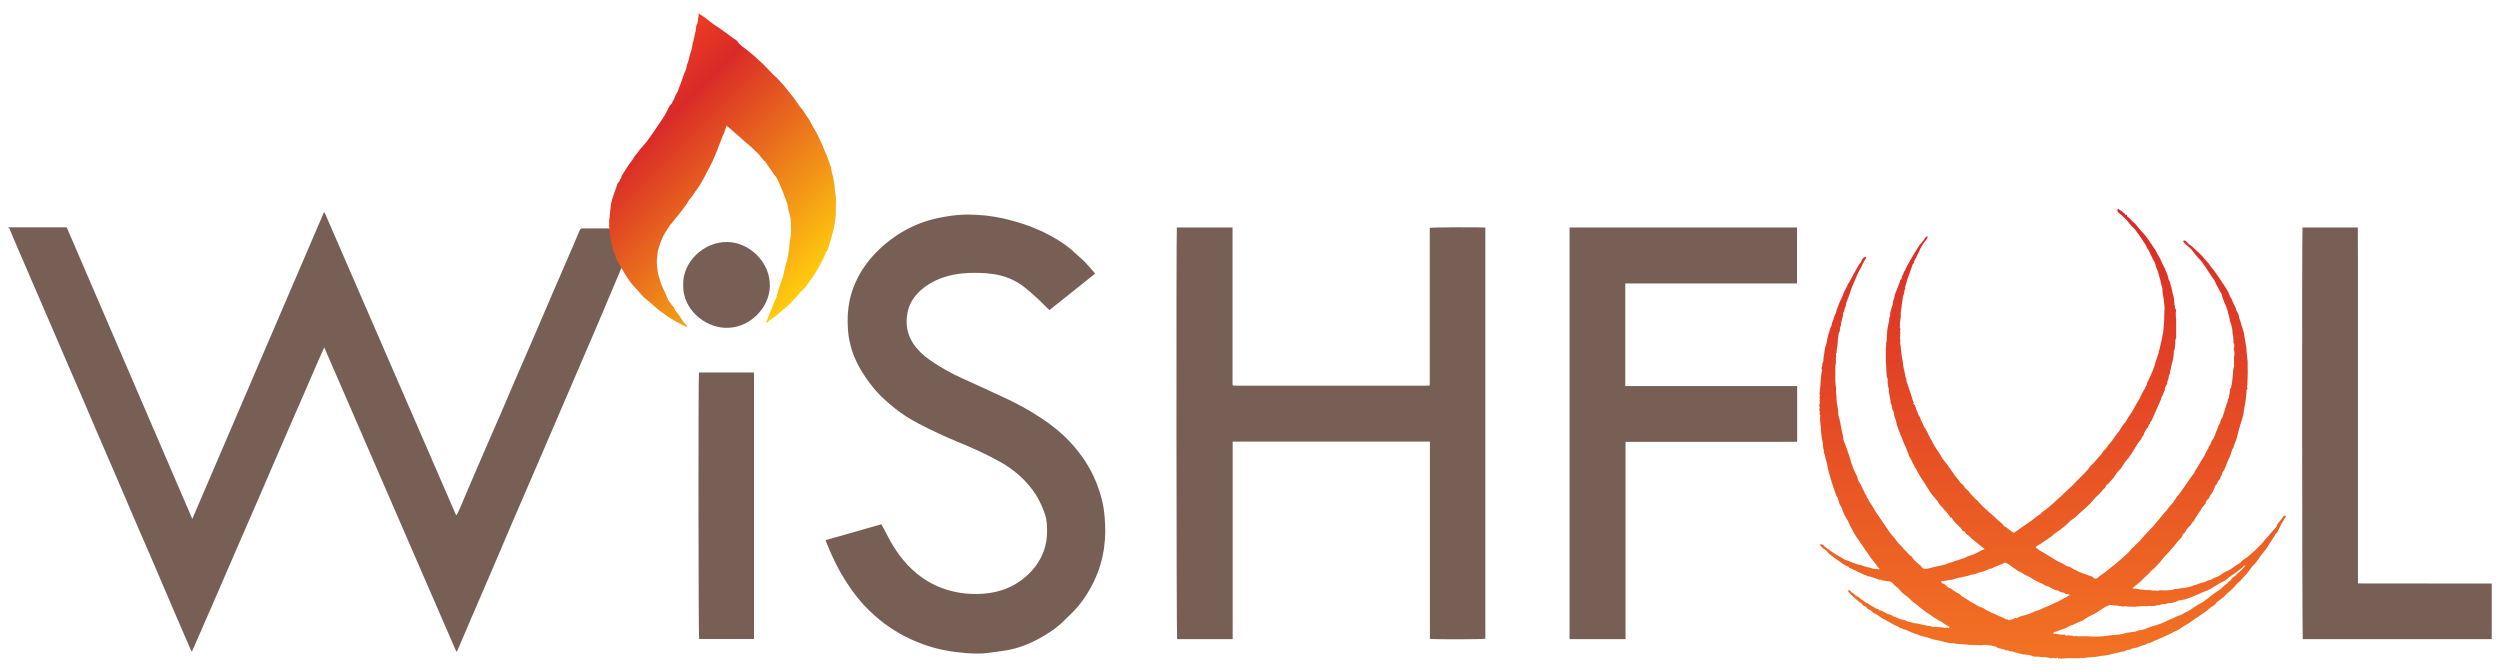
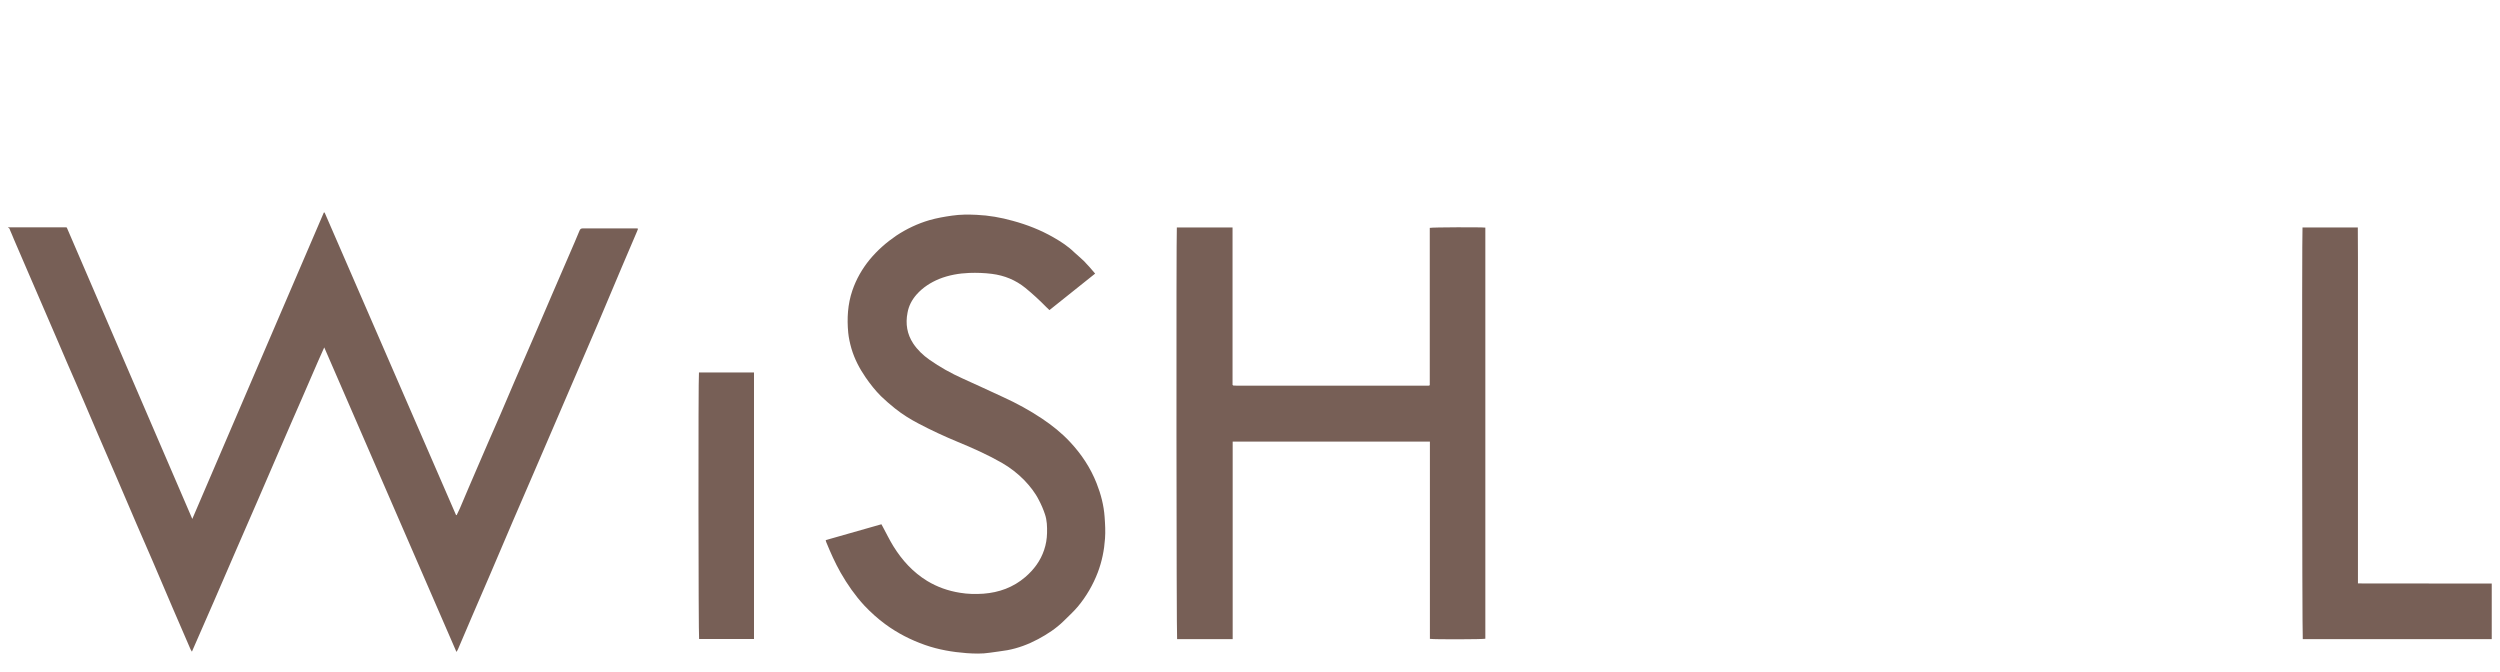
<svg xmlns="http://www.w3.org/2000/svg" xmlns:ns1="http://sodipodi.sourceforge.net/DTD/sodipodi-0.dtd" xmlns:ns2="http://www.inkscape.org/namespaces/inkscape" version="1.1" id="Wishful_Logo" x="0px" y="0px" viewBox="0 0 1876 504" xml:space="preserve" ns1:docname="wishfull-logo2.svg" width="1876" height="504" ns2:version="0.92.1 r15371">
  <defs id="defs82" />
  <ns1:namedview pagecolor="#ffffff" bordercolor="#666666" borderopacity="1" objecttolerance="10" gridtolerance="10" guidetolerance="10" ns2:pageopacity="0" ns2:pageshadow="2" ns2:window-width="1920" ns2:window-height="1017" id="namedview80" showgrid="false" ns2:zoom="0.52347978" ns2:cx="994.28133" ns2:cy="228.68749" ns2:window-x="-8" ns2:window-y="-8" ns2:window-maximized="1" ns2:current-layer="Wishful_Logo" />
  <style type="text/css" id="style48">
	.st0{fill:#775F56;}
	.st1{fill:url(#Fire_Shape_1_);}
	.st2{fill:url(#Fire_1_);}
</style>
  <g id="Wishful" transform="translate(0,-1.3)">
    <path class="st0" d="m 1869.8,439.2 c 0,14.1 0,27.8 0,41.7 -47.3,0 -94.6,0 -141.8,0 -0.5,-1.7 -0.7,-305 -0.2,-308.9 13.7,0 27.4,0 41.5,0 0.1,7.4 0,14.8 0.1,22.2 0,7.4 0,14.9 0,22.3 0,7.4 0,14.7 0,22.1 0,7.4 0,14.9 0,22.3 0,7.4 0,14.9 0,22.3 0,7.4 0,14.9 0,22.3 0,7.4 0,14.7 0,22.1 0,7.4 0,14.9 0,22.3 0,7.4 0,14.9 0,22.3 0,7.4 0,14.9 0,22.3 0,7.4 0,14.7 0,22.1 0,7.4 0,14.9 0,22.5 33.5,0.1 66.8,0.1 100.4,0.1 z" id="path50" ns2:connector-curvature="0" style="fill:#775f56" />
-     <path class="st0" d="m 1219.6,214 c 0,25.8 0,51.3 0,77 43,0 85.9,0 129,0 0,14 0,27.7 0,41.8 -7.1,0.1 -14.2,0 -21.3,0.1 -7.2,0 -14.4,0 -21.6,0 -7.1,0 -14.2,0 -21.4,0 -7.2,0 -14.2,0 -21.4,0 -7.2,0 -14.4,0 -21.6,0 -7.1,0 -14.2,0 -21.5,0 0,49.5 0,98.6 0,148 -14.1,0 -28,0 -42,0 0,-102.9 0,-205.8 0,-308.9 56.9,0 113.7,0 170.7,0 0,14 0,27.8 0,42 -42.9,0 -85.8,0 -128.9,0 z" id="path52" ns2:connector-curvature="0" style="fill:#775f56" />
    <path class="st0" d="m 1072.9,290.4 c 0,-39.4 0,-78.8 0,-118.1 1.9,-0.5 38.9,-0.6 41.7,-0.2 0,102.8 0,205.7 0,308.5 -1.7,0.5 -38.1,0.6 -41.6,0.1 0,-49.3 0,-98.6 0,-148 -49.4,0 -98.6,0 -148,0 0,49.4 0,98.7 0,148.2 -14.1,0 -27.9,0 -41.7,0 -0.5,-1.7 -0.7,-304.8 -0.2,-308.9 13.8,0 27.7,0 41.8,0 0,39.5 0,78.9 0,118.1 0.3,0.3 0.3,0.4 0.4,0.4 0.1,0.1 0.1,0.1 0.2,0.1 0.9,0.1 1.8,0.1 2.6,0.1 48,0 96,0 144,0 0.2,0 0.4,-0.1 0.8,-0.3 z" id="path54" ns2:connector-curvature="0" style="fill:#775f56" />
    <path class="st0" d="m 821.8,206.6 c -11.5,9.2 -22.8,18.3 -34.3,27.4 -0.8,-0.8 -1.6,-1.5 -2.3,-2.2 -5,-5.1 -10.2,-9.9 -15.7,-14.4 -7.4,-6 -15.8,-9.4 -25.2,-10.6 -5.6,-0.7 -11.3,-0.9 -16.9,-0.7 -7.7,0.3 -15.3,1.6 -22.6,4.5 -6.5,2.7 -12.3,6.4 -17,11.7 -3.5,4 -5.9,8.5 -6.8,13.7 -1.6,8.2 -0.4,16 4.3,23.1 3.2,4.8 7.4,8.8 12.1,12.1 7.8,5.5 16.2,10.2 24.9,14.1 10.2,4.6 20.3,9.3 30.5,14 10.1,4.6 19.8,9.9 29.1,16.1 7.6,5.1 14.8,10.8 21.1,17.6 8.5,9.1 15.3,19.3 19.9,31 3.2,8.1 5.4,16.5 6,25.2 0.4,5.4 0.7,10.9 0.3,16.3 -0.6,8.7 -2.3,17.1 -5.4,25.3 -3.6,9.4 -8.6,18 -15,25.7 -3.3,3.9 -7.1,7.3 -10.7,10.9 -5.6,5.5 -12.2,9.8 -19.1,13.5 -7.3,3.9 -15,6.8 -23.1,8.3 -4.4,0.8 -8.8,1.2 -13.2,1.9 -5.8,0.9 -11.7,0.7 -17.5,0.3 -10.5,-0.8 -21,-2.6 -31,-6.1 -10.8,-3.8 -20.8,-8.9 -30,-15.7 -5.7,-4.2 -10.9,-8.9 -15.7,-14 -6.9,-7.5 -12.6,-15.7 -17.7,-24.6 -4.2,-7.4 -7.6,-15.1 -10.8,-22.9 -0.2,-0.4 -0.2,-0.9 -0.4,-1.5 13.9,-4 27.8,-7.9 41.8,-11.9 0.4,0.8 0.8,1.4 1.1,2 2.6,4.8 5,9.8 7.9,14.5 6.5,10.5 14.7,19.5 25.3,26 7.6,4.6 15.8,7.5 24.6,8.9 5.9,1 11.8,1.1 17.7,0.7 11.7,-0.9 22.3,-4.7 31.4,-12.5 6.5,-5.6 11.4,-12.2 14.1,-20.3 1.4,-4.1 2.1,-8.3 2.2,-12.7 0.1,-4.8 0,-9.6 -1.6,-14.2 -1.2,-3.6 -2.7,-7.1 -4.5,-10.5 -2.8,-5.6 -6.7,-10.5 -11,-15 -5,-5.1 -10.6,-9.4 -16.8,-13 -10.7,-6.1 -21.9,-11.1 -33.3,-15.8 -9.9,-4.1 -19.6,-8.6 -29.1,-13.6 -6.3,-3.3 -12.3,-7 -17.9,-11.5 -3.6,-2.9 -7.1,-5.9 -10.4,-9.1 -4.3,-4.3 -8.1,-9.1 -11.6,-14.2 -4.6,-6.7 -8.3,-13.8 -10.6,-21.6 -1.1,-3.9 -2,-7.8 -2.4,-11.9 -1,-10.7 -0.4,-21.3 3.1,-31.6 2.9,-8.5 7.3,-16.2 13,-23.2 5.8,-7 12.5,-12.9 20,-18 7.7,-5.1 16,-9 24.8,-11.6 5.6,-1.6 11.3,-2.6 17,-3.4 6.1,-0.9 12.3,-0.9 18.4,-0.6 9.2,0.4 18.3,2 27.2,4.5 10.7,2.9 20.9,6.9 30.5,12.4 5.6,3.2 11,6.7 15.7,11.3 2.3,2.2 4.9,4.2 7.1,6.4 2.9,2.9 5.5,6 8.5,9.5 z" id="path56" ns2:connector-curvature="0" style="fill:#775f56" />
-     <path class="st0" d="m 512.7,215.3 c -0.8,-17.1 15.3,-32.8 33.3,-32.4 16.1,0.3 32.1,14.9 31.7,33.2 -0.4,16.2 -15.1,31.7 -33.2,31.2 -16.6,-0.4 -32.4,-14.9 -31.8,-32 z" id="path58" ns2:connector-curvature="0" style="fill:#775f56" />
    <path class="st0" d="m 524.5,280.8 c 13.7,0 27.4,0 41.3,0 0,66.7 0,133.3 0,200 -13.8,0 -27.5,0 -41.2,0 -0.5,-1.6 -0.7,-197.1 -0.1,-200 z" id="path60" ns2:connector-curvature="0" style="fill:#775f56" />
    <path class="st0" d="m 6,171.9 c 14.5,0 29,0 43.4,0 0.2,0 0.3,0.1 0.7,0.1 31.3,72.6 62.6,145.4 94.2,218.7 33.1,-77 65.8,-153.5 98.7,-229.9 0.2,0 0.4,0 0.6,0 32.9,75.7 65.7,151.3 98.6,227 0.2,0 0.4,0 0.5,0 0.8,-1.6 1.6,-3.2 2.3,-4.8 4.2,-9.8 8.3,-19.7 12.6,-29.5 5.9,-13.8 11.9,-27.5 17.9,-41.2 3.6,-8.3 7.1,-16.6 10.6,-24.8 5.1,-11.8 10.3,-23.7 15.4,-35.5 4.4,-10.2 8.7,-20.4 13.1,-30.5 4.3,-9.9 8.5,-19.8 12.8,-29.6 2.5,-5.8 5.1,-11.7 7.5,-17.6 0.5,-1.1 1.1,-1.6 2.3,-1.6 13.5,0 27,0 40.6,0 0.2,0 0.5,0.1 1,0.2 -0.3,0.8 -0.5,1.5 -0.8,2.1 -3.7,8.7 -7.4,17.3 -11.1,26 -6.1,14.4 -12.1,28.8 -18.2,43.1 -5.5,12.9 -11.1,25.8 -16.6,38.6 -5.5,12.9 -11.1,25.7 -16.6,38.6 -5.2,12 -10.3,24 -15.5,36 -5,11.6 -10,23.1 -15,34.7 -5.7,13.2 -11.3,26.4 -16.9,39.6 -4.6,10.7 -9.2,21.4 -13.8,32 -3.6,8.3 -7.1,16.5 -10.6,24.8 -0.2,0.6 -0.6,1.1 -1.2,2.1 -33.1,-76.2 -66,-152.1 -99.2,-228.5 -5.9,13 -11.2,25.7 -16.7,38.2 -5.6,12.6 -11,25.3 -16.5,37.9 -5.5,12.7 -11,25.5 -16.5,38.2 -5.5,12.6 -11,25.3 -16.5,37.9 -5.5,12.6 -10.9,25.3 -16.4,37.9 -5.5,12.6 -11,25.2 -16.7,38.2 -0.5,-0.9 -0.9,-1.4 -1.1,-1.9 -4.5,-10.3 -8.9,-20.6 -13.4,-31 -5,-11.6 -9.9,-23.3 -14.9,-34.9 -4,-9.4 -8.2,-18.7 -12.2,-28.1 C 97.1,382.1 91.9,369.8 86.6,357.5 82.2,347.3 77.8,337.2 73.4,327 69.8,318.7 66.3,310.4 62.8,302.2 58.8,292.8 54.7,283.5 50.6,274.1 48,268 45.4,261.9 42.8,255.9 c -3.7,-8.5 -7.3,-17 -11,-25.5 -3.6,-8.3 -7.2,-16.7 -10.8,-25 -3.5,-8.2 -7.1,-16.4 -10.6,-24.6 -0.9,-2.1 -1.7,-4.3 -2.7,-6.4 -0.4,-0.9 -0.4,-2.1 -1.8,-2.3 0.1,0.1 0.1,0 0.1,-0.2 z" id="path62" ns2:connector-curvature="0" style="fill:#775f56" />
  </g>
  <linearGradient id="Fire_Shape_1_" gradientUnits="userSpaceOnUse" x1="1539.81" y1="495.117" x2="1539.81" y2="158" gradientTransform="translate(0,-1.3)">
    <stop offset="0" style="stop-color:#F27223" id="stop65" />
    <stop offset="1" style="stop-color:#D92928" id="stop67" />
  </linearGradient>
-   <path id="Fire_Shape" class="st1" d="m 1589.5,156.7 c 0.4,0.3 0.7,0.5 1.1,0.8 0.5,0.3 1.1,0.6 1.6,1 0.7,0.5 1.3,1 1.9,1.6 0.4,0.4 0.7,0.9 1.1,1.3 0.2,-0.1 0.4,-0.2 0.8,-0.4 -0.1,0.3 -0.1,0.4 -0.1,0.5 0.3,0.5 0.4,1.1 0.8,1.4 1.4,0.8 2.5,1.9 3.5,3.2 0.7,0.9 1.8,1.4 2.5,2.3 1.2,1.4 2.3,2.9 3.5,4.3 1,1.2 2.2,2.3 3.2,3.5 0.9,1.1 1.8,2.3 2.6,3.4 1.9,2.8 3.8,5.6 5.7,8.5 0.4,0.6 0.7,1.4 1,2 0.1,0.1 0.1,0.3 0.2,0.4 0.7,1.2 1.5,2.4 2.1,3.7 0.7,1.4 1.2,2.8 1.9,4.2 0.4,0.9 1,1.7 1.4,2.6 0.8,1.8 1.6,3.7 2.3,5.6 0.4,1.2 0.3,2.8 1.1,3.8 0.9,1.1 0.7,2.4 1.2,3.6 0.7,1.9 0.9,3.9 1.4,5.9 0.3,1.2 0.8,2.4 1,3.7 0.2,1.5 0.2,3.1 0.4,4.7 0,0.4 0.2,0.9 0.3,1.3 0,1 0.2,1.8 0.8,2.7 0.3,0.6 -0.1,1.6 -0.1,2.4 0,1.2 0.1,2.5 0.1,3.7 0,0.5 0.2,1.1 0.2,1.6 0,3 0,5.9 0,8.9 0,1.4 0,2.8 0,4.2 0,0.1 0,0.3 0,0.4 -0.9,1.5 -0.6,3.3 -0.7,4.9 -0.1,1.1 -0.4,2.2 -0.4,3.2 0,0.8 0,1.3 -0.6,1.4 -0.1,1.3 -0.1,2.4 -0.2,3.6 -0.2,1.4 -0.4,2.9 -0.7,4.3 -0.2,0.8 -0.6,1.5 -0.7,2.3 -0.4,1.9 -0.8,3.8 -1.2,5.7 -0.2,0.8 -0.1,1.9 -0.6,2.4 -0.9,0.9 -0.2,2 -0.7,2.9 -0.5,1 -0.9,2.1 -0.9,3.2 0,1 -0.4,1.3 -0.9,2 -0.5,0.7 -1,1.8 -0.9,2.6 0.2,1.2 -0.8,1.9 -1,2.9 -0.2,1.1 -1,2.1 -1.5,3.2 -0.2,0.3 0,0.8 -0.2,1.1 -0.8,1.9 -1.6,3.8 -2.4,5.6 -0.5,1.2 -1.1,2.3 -1.6,3.5 -1.1,2.5 -2.1,4.9 -3.3,7.4 -0.2,0.4 -0.6,0.8 -1,1.2 -0.1,0.2 -0.3,0.5 -0.3,0.5 0.4,0.5 0.2,0.7 -0.3,0.9 -0.2,0.1 -0.3,0.4 -0.4,0.7 -0.3,0.6 -0.4,1.3 -0.8,1.7 -1.4,1.6 -2.4,3.3 -3,5.3 -0.2,0.7 -0.9,1.3 -1.3,2 -0.1,0.2 -0.4,0.4 -0.4,0.6 0.2,1 -0.8,1.4 -1.2,2.1 -0.5,0.7 -1.1,1.4 -1.6,2.1 -1,1.5 -1.9,3 -2.8,4.5 -0.7,1.1 -1.3,2.2 -2,3.3 -0.7,1.1 -1.5,2.2 -2.3,3.2 -0.9,1.1 -2,2.2 -2.8,3.4 -1,1.5 -1.9,3.1 -2.9,4.5 -0.8,1 -1.9,1.8 -2.7,2.8 -0.9,1.2 -1.6,2.6 -2.5,3.8 -0.7,0.9 -1.5,1.7 -2.3,2.6 -0.8,0.9 -1.6,1.8 -2.4,2.6 -0.4,0.4 -1.1,0.6 -1.2,1 -0.4,1.9 -2.2,2.7 -3.2,4.1 -1.2,1.7 -3,3.1 -4.5,4.6 -1.5,1.6 -3,3.4 -4.4,5 -0.1,0.1 -0.3,0.2 -0.4,0.3 -1.3,1.2 -2.5,2.4 -3.8,3.6 -1,0.9 -2.1,1.8 -3.1,2.7 -1.4,1.2 -2.7,2.5 -4.1,3.8 -0.3,0.3 -0.7,0.4 -1,0.6 -1.2,0.9 -2.5,1.7 -3.5,2.9 -1.8,2 -4,3.5 -6,5.2 -1.5,1.2 -3.2,2.1 -4.7,3.2 -0.7,0.5 -1.2,1.3 -1.9,1.8 -0.9,0.7 -1.8,1.2 -2.7,1.9 -1.8,1.3 -3.7,2.5 -5.5,3.7 -1.1,0.7 -2.3,1.3 -3.4,2.1 -0.6,0.4 -0.8,1 0.2,1.4 0.7,0.3 1.3,1.1 2,1.5 1.5,0.9 3.1,1.8 4.7,2.7 0.5,0.3 1,0.7 1.5,1 1.4,0.9 2.9,1.7 4.3,2.5 0.8,0.5 1.4,1.1 2.2,1.5 1.1,0.6 2.2,1.1 3.3,1.6 0.6,0.3 1.2,0.5 1.7,0.8 0.8,0.5 1.5,1 2.3,1.5 0.5,0.3 1,0.5 1.8,0.6 1,0.1 2,0.9 3,1.4 0.4,0.2 0.7,0.6 1.1,0.7 1.4,0.3 2.5,1.4 3.8,1.9 2.3,1 4.7,1.8 7.1,2.6 1.1,0.4 2.2,0.7 3.3,1.2 0.2,0.1 0.3,0.5 0.5,0.7 1.1,1.1 3.3,0.6 4,-0.8 0.1,-0.2 0.3,-0.3 0.5,-0.4 1.7,-1.2 3.4,-2.3 5,-3.5 0.9,-0.7 1.7,-1.5 2.7,-2.3 1.5,-1.2 3.2,-2.4 4.7,-3.7 1.8,-1.5 3.6,-3.1 5.4,-4.7 1.9,-1.7 4,-3.4 5.5,-5.4 0.7,-1 1.7,-1.6 2.5,-2.5 1.2,-1.5 2.9,-2.7 4.3,-4.1 0.6,-0.6 1,-1.3 1.5,-1.9 0.5,-0.6 1,-1.1 1.5,-1.7 1.7,-1.8 3.3,-3.6 5,-5.4 0.9,-0.9 2,-1.8 2.7,-2.8 0.6,-0.9 1.3,-1.6 2,-2.4 1.2,-1.4 2.4,-2.8 3.5,-4.2 0.8,-1 1.6,-2 2.4,-3 0.8,-0.9 1.8,-1.6 2.3,-2.5 0.4,-0.8 1.1,-1.4 1.6,-2.2 0.9,-1.2 2.2,-2.1 2.9,-3.4 0.5,-1.1 1.4,-1.8 1.9,-2.8 0.7,-1.2 1.7,-2.1 2.5,-3.2 0.7,-0.9 1.4,-1.7 1.9,-2.7 0.6,-1.1 1.6,-1.8 2.1,-2.9 0.2,-0.4 0.4,-0.7 0.7,-1.1 1.5,-2.1 3,-4.3 4.5,-6.4 0.7,-1 1.8,-2 2.2,-3.1 0.7,-1.8 2,-3.3 2.9,-5 1.4,-2.5 3,-4.9 4.5,-7.4 0.6,-1.1 1.1,-2.3 1.7,-3.4 0.3,-0.5 0.6,-1.1 0.9,-1.6 0.7,-0.9 0.7,-0.9 0.5,-1.8 1.8,-1.3 1.8,-3.6 3,-5.2 1.2,-1.5 1.9,-3.5 2.5,-5.3 0.7,-1.9 1.6,-3.7 2.3,-5.8 0.1,-0.2 0.5,-0.6 0.7,-1.1 0.4,-1.1 0.7,-2.3 1.1,-3.4 0.2,-0.5 0.5,-1 0.9,-1.1 0.2,-0.8 0.5,-1.6 0.7,-2.4 0.3,-0.9 0.6,-1.9 0.9,-2.8 0.4,-1.3 0.8,-2.7 1.2,-4 0.3,-1 0.8,-2 1.2,-3 0.1,-0.3 0,-0.6 0,-0.9 0,-0.2 0,-0.4 0.1,-0.6 0.2,-0.4 0.6,-0.8 0.7,-1.2 0.4,-2 0.7,-4 1,-5.9 0,-0.2 -0.2,-0.4 -0.3,-0.7 1.5,-0.5 1,-2 1.3,-3 0.5,-1.4 0.5,-3 0.7,-4.5 0.2,-1.7 0.4,-3.3 0.5,-5 0.1,-1.3 0,-2.6 0.6,-3.9 0.4,-0.8 0,-1.9 0.1,-2.8 0.2,-1.9 -0.3,-3.9 0.2,-5.9 0.3,-1.1 0.1,-2.4 0,-3.6 0,-0.3 -0.3,-0.7 -0.5,-0.9 0.5,-1.7 1,-3.3 -0.1,-5 -0.1,-0.2 0,-0.5 0,-0.7 -0.1,-1.6 -0.1,-3.3 -0.3,-4.8 -0.1,-0.6 -0.4,-1.2 -0.4,-2 0,-1.7 -0.3,-3.4 -0.7,-5.1 -0.2,-1.1 -0.8,-2.2 -1.1,-3.3 -0.3,-1.1 -0.5,-2.3 -0.7,-3.4 -0.2,-0.7 -0.4,-1.5 -0.6,-2.2 -0.3,-1.3 -0.6,-2.5 -1,-3.8 -0.2,-0.8 -0.6,-1.6 -0.9,-2.4 -0.3,-0.7 -0.6,-1.4 -0.9,-2.1 -0.5,-1.1 -0.9,-2.2 -1.3,-3.3 -0.3,-0.9 -0.7,-1.7 -0.8,-2.6 -0.1,-1.2 -0.8,-2 -1.4,-2.8 -0.5,-0.7 -0.7,-1.5 -1.1,-2.2 -0.7,-1.4 -1.6,-2.6 -2.1,-4.1 -1,-2.7 -3.1,-4.8 -4.5,-7.2 -1.5,-2.5 -3.3,-4.9 -4.9,-7.3 -0.6,-0.9 -1.1,-1.8 -1.9,-2.5 -1.6,-1.5 -2.9,-3.2 -4.3,-4.9 -0.9,-1 -1.6,-2.2 -2.5,-3.2 -0.6,-0.7 -1.2,-1.3 -1.9,-1.9 -1,-0.8 -2.1,-1.6 -3,-2.5 -0.6,-0.5 -1,-1.2 -1.4,-1.8 -0.1,-0.1 0.2,-0.6 0.3,-0.6 0.4,-0.1 1,-0.2 1.3,0 1.3,1.1 2.4,2.6 3.8,3.5 1.2,0.7 2,1.6 3,2.5 1.1,1 2.2,2 3.3,3.1 0.9,0.8 1.7,1.6 2.6,2.5 0.3,0.4 0.6,0.8 0.9,1.2 1.4,1.5 2.8,3 4.1,4.6 0.6,0.6 0.9,1.5 1.4,2.1 4,4.6 7.1,9.8 10.5,14.8 0.8,1.3 1.7,2.5 2.4,3.9 0.7,1.3 1.1,2.8 1.7,4.1 0.2,0.4 0.7,0.6 0.8,1 0.9,2 1.6,4.2 2.7,6 0.9,1.4 0.8,3 1.8,4.4 1,1.2 1.1,3.2 1.6,4.8 0.3,0.8 0.5,1.6 0.8,2.4 0.3,0.9 0.6,1.8 0.8,2.7 0.5,1.6 1,3.2 1.5,4.8 0.2,0.7 0.3,1.5 0.4,2.2 0.2,1 0.3,1.9 0.5,2.9 0.2,1.4 0.5,2.9 0.7,4.3 0.2,1 0.4,1.9 0.5,2.8 0.1,1.2 0.1,2.4 0.2,3.7 0.2,2.1 0.5,4.1 0.7,6.2 0.1,1.1 0,2.2 0,3.3 0,1.6 0.1,3.2 0.1,4.8 0,1.5 -0.1,3 -0.1,4.5 -0.1,1.9 -0.1,3.8 -0.2,5.6 0,0.3 -0.2,0.6 -0.4,0.9 0.4,0.6 0.8,1.1 0.1,2 -0.5,0.6 -0.3,1.8 -0.4,2.7 -0.3,2.6 -0.5,5.2 -0.9,7.8 -0.2,1.4 -0.6,2.7 -0.8,4.1 -0.3,1.7 -0.4,3.4 -0.8,5.1 -0.2,1.2 -0.7,2.3 -1,3.4 -0.5,1.8 -1.1,3.5 -1.6,5.3 -0.6,2.1 -1.3,4.3 -1.7,6.4 -0.3,1.5 -0.8,2.9 -1.4,4.4 -0.8,1.6 -1.2,3.4 -1.8,5 -0.1,0.2 -0.5,0.4 -0.5,0.6 -0.3,0.6 -0.5,1.3 -0.7,2 -0.6,2.4 -1.6,4.6 -2.7,6.8 -0.6,1.1 -0.9,2.4 -1.3,3.5 -0.2,0.6 -0.5,1.2 -0.8,1.8 -0.3,0.5 -0.8,0.8 -0.4,1.4 0,0 -0.1,0.2 -0.2,0.3 -1.5,0.8 -1.5,2.3 -1.9,3.6 -0.2,0.7 -0.7,1.2 -1,1.8 -0.2,0.4 -0.2,0.8 -0.3,1.1 -0.5,0.6 -1.1,1.2 -1.5,1.9 -0.7,1.1 -0.8,2.4 -2,3.2 -0.4,0.3 -0.4,1.3 -0.7,1.9 -0.9,1.7 -1.5,3.7 -2.8,5 -1,1.1 -0.9,2.7 -2.3,3.5 -0.8,0.5 -1.1,1.7 -1.6,2.6 -0.1,0.2 0.1,0.5 0.2,0.8 -1.1,0 -1.2,1 -1.7,1.6 -0.4,0.5 -0.8,0.9 -1.2,1.4 -0.4,0.5 -0.6,1.2 -1,1.7 -1.2,1.8 -2.4,3.6 -3.6,5.4 -0.6,0.9 -1.1,2 -1.7,2.9 -0.3,0.5 -1.2,0.8 -1.3,1.3 -0.2,1 -0.9,1.5 -1.5,2.2 -1.2,1.3 -2.7,2.6 -3.2,4.1 -0.5,1.5 -2.3,1.6 -2.4,3.3 0,0.7 -1,1.5 -1.6,2.2 -1.1,1.3 -2.4,2.5 -3.4,4 -1.3,1.8 -2.9,3.3 -4.3,5 -1.2,1.5 -2.5,2.8 -3.9,4.2 -1.2,1.2 -2.1,2.6 -3.2,3.9 -0.1,0.2 -0.3,0.3 -0.4,0.5 -0.7,0.7 -1.4,1.5 -2.1,2.2 -0.6,0.6 -1.2,1.3 -1.9,2 -1.3,1.3 -2.9,2.4 -4,3.9 -1.1,1.4 -2.6,2.2 -3.7,3.5 -1.1,1.2 -2.3,2.4 -3.6,3.5 -1.7,1.4 -3.4,2.8 -5.2,4.1 0.5,0.7 0.9,1 1.8,0.7 0.9,-0.3 2.1,0.3 3.1,0.4 1.6,0.2 3.2,0.5 4.8,0.6 1.4,0.1 3,-0.2 4.3,0.2 1.4,0.5 2.7,-0.2 4.1,0.3 0.6,0.2 1.6,-0.3 2.4,-0.4 2.1,0 4.1,0.3 6.2,0 1.4,-0.2 3,0 4.4,-0.7 0.8,-0.4 1.8,-0.2 2.7,-0.3 1.7,-0.3 3.3,-0.8 5,-0.8 1.2,0 2.2,-0.5 3.4,-0.6 1.1,-0.1 2.1,-0.7 3.2,-1.1 0.9,-0.3 1.9,-0.5 2.8,-0.8 1.7,-0.5 3.3,-1.4 5.1,-1.6 1.6,-0.2 2.6,-1.6 4.3,-1.6 1,0 2,-0.9 2.9,-1.4 0.7,-0.3 1.4,-0.7 2.2,-0.9 1.1,-0.2 1.9,-0.9 2.8,-1.4 1.7,-1.1 3.5,-2.4 5.4,-3.2 3.8,-1.6 6.6,-4.5 10.2,-6.4 1.3,-2.1 3.8,-2.9 5.6,-4.5 1.3,-1.2 2.7,-2.4 4,-3.6 0.8,-0.7 1.7,-1.4 2.4,-2.2 1.1,-1.3 2.4,-2.3 3.5,-3.5 1,-0.9 1.7,-2.1 2.5,-3.1 0.6,-0.7 1.2,-1.2 1.8,-1.9 0.8,-0.8 1.5,-1.7 2.2,-2.6 1,-1.2 2.2,-2.3 3.1,-3.5 0.7,-0.9 1.8,-1.4 2,-2.8 0.2,-1.1 1.3,-2.1 2.1,-3.1 0.9,-1.2 2,-2.3 2.7,-3.6 0.6,-1.1 1.2,-1 1.9,-0.3 0,0.2 0,0.3 0,0.5 -0.2,0.3 -0.5,0.5 -0.7,0.8 -0.4,0.8 -0.8,1.6 -1.2,2.3 -0.5,0.8 -1.2,1.6 -1.6,2.5 -0.7,1.4 -1.2,2.9 -2,4.2 -0.5,0.8 -0.5,1.8 -1.6,2.4 -0.8,0.4 -1,1.7 -1.6,2.5 -1.1,1.7 -2.3,3.5 -3.4,5.2 -0.9,1.4 -1.7,2.9 -2.7,4.2 -1.3,1.7 -2.7,3.3 -4,5 -0.5,0.6 -0.8,1.4 -1.3,2 -0.6,0.9 -1.3,1.7 -1.9,2.6 -0.9,1.5 -2.4,2.5 -3.5,3.9 -1.3,1.7 -2.5,3.5 -3.8,5.1 -0.5,0.7 -1.2,1.2 -1.8,1.9 -1.2,1.2 -2.3,2.5 -3.5,3.8 -0.8,0.8 -1.7,1.4 -2.4,2.2 -0.7,0.7 -1.3,1.5 -1.9,2.2 -0.7,0.7 -1.4,1.4 -2.1,2.1 -1.1,1 -2.3,1.9 -3.4,2.9 -0.7,0.7 -1.3,1.5 -2,2.1 -0.9,0.8 -2,1.6 -3,2.4 -1,0.8 -2.3,1.3 -2.8,2.3 -1.2,2 -3.4,2.4 -4.9,3.9 -0.8,0.7 -1.5,1.5 -2.3,2.1 -3.2,2.2 -6.5,4.4 -9.7,6.6 -1.2,0.8 -2.3,1.7 -3.5,2.5 -1.2,0.8 -2.6,1.4 -3.8,2.2 -0.7,0.4 -1.3,0.9 -1.9,1.3 -1.4,0.9 -2.8,2 -4.3,2.4 -1.3,0.4 -2.1,1.3 -3.2,1.7 -0.8,0.3 -1.4,0.6 -2.1,1 -0.8,0.4 -1.6,0.8 -2.4,1.1 -1.3,0.6 -2.7,1.2 -4.1,1.8 -0.8,0.4 -1.6,0.9 -2.4,1.1 -2.2,0.5 -3.8,2.2 -6.1,2.4 -0.8,0 -1.6,0.8 -2.4,1.1 -0.7,0.3 -1.5,0.4 -2.2,0.6 -1.3,0.5 -2.6,1 -3.9,1.5 -0.2,0.1 -0.4,0.2 -0.5,0.2 -1.2,0.2 -2.4,0.4 -3.5,0.7 -0.3,0.1 -0.6,0.2 -0.8,0.4 -0.5,0.3 -1,0.7 -1.8,0.5 -0.6,-0.2 -1.6,0.2 -2.1,0.7 -0.9,0.8 -2,0.5 -3,0.8 -1.9,0.6 -3.9,0.8 -5.8,1.3 -2.3,0.5 -4.6,1.4 -7,1.5 -1.8,0.1 -3.6,0.5 -5.4,0.8 -2.2,0.4 -4.5,0.4 -6.8,0.6 -1.1,0.1 -2.1,0.4 -3.2,0.5 -0.8,0.1 -1.6,-0.1 -2.4,-0.1 -0.6,0 -1.1,0.3 -1.7,0.3 -2.5,0 -5,-0.1 -7.4,-0.1 -2,0 -3.9,0.3 -5.9,0.4 -0.3,0 -0.5,-0.2 -0.9,-0.4 -0.2,0.1 -0.5,0.3 -0.9,0.6 -0.3,-0.4 -0.5,-0.7 -0.8,-1.2 -0.6,0.8 -1.3,1 -2.2,0.5 -0.5,-0.3 -1.3,0 -2,0.1 -0.3,0 -0.6,0.2 -0.9,0.1 -3,-1.2 -6.2,-0.7 -9.3,-1.2 -1.3,-0.2 -2.8,0.2 -3.9,-0.3 -1.2,-0.6 -2.5,-0.8 -3.8,-1.1 -1.1,-0.2 -2.3,-0.2 -3.5,-0.3 -0.7,-0.1 -1.3,-0.3 -2,-0.5 -1.6,-0.4 -3.2,-0.8 -4.8,-1.2 -0.6,-0.2 -1.2,-0.5 -2.1,-0.8 0,0 -0.2,0.2 -0.4,0.3 -0.9,-0.3 -1.8,-0.7 -2.7,-1 0,0 0,0.1 0,0.1 -0.4,0 -1,0.1 -1.3,-0.1 -0.9,-0.7 -2,-0.5 -2.8,-0.9 -1.2,-0.6 -2.6,-0.2 -3.7,-1.3 -0.6,-0.6 -1.7,-0.6 -2.6,-0.9 -0.4,-0.1 -0.9,-0.2 -1.3,-0.3 -0.5,-0.1 -1,-0.2 -1.5,-0.2 -1.4,-0.2 -2.8,-0.3 -4.2,-0.4 -0.7,0 -1.4,0.3 -2.1,0.3 -1.9,0 -3.8,-0.1 -5.8,-0.2 -1.3,0 -2.6,-0.1 -3.9,-0.1 -0.4,0 -0.9,-0.2 -1.3,-0.2 -1.7,-0.2 -3.5,-0.3 -5.2,-0.4 -0.9,-0.1 -1.8,-0.2 -2.7,-0.2 -0.3,0 -0.6,0 -0.8,-0.1 -0.9,-0.6 -1.7,-0.5 -2.7,-0.3 -0.7,0.1 -1.4,-0.1 -2.2,-0.3 -1.3,-0.3 -2.6,-0.6 -3.9,-0.9 -1.9,-0.4 -3.8,-1.1 -5.7,-1.3 -1.8,-0.2 -3.4,-0.9 -5.1,-1.5 -2.2,-0.7 -4.4,-1.1 -6.6,-1.7 -0.8,-0.2 -1.5,-0.9 -2.3,-1 -1.7,-0.4 -3.3,-1.1 -4.9,-1.8 -1.3,-0.6 -2.6,-1.2 -3.9,-1.8 -0.3,-0.1 -0.8,0 -1.2,-0.1 -0.3,-0.1 -0.8,-0.1 -0.9,-0.3 -0.3,-0.7 -0.8,-0.7 -1.4,-0.7 -0.2,0 -0.4,0 -0.5,-0.1 -1.5,-1.3 -3.5,-1.7 -5.2,-2.7 -1.4,-0.8 -2.8,-1.6 -4.2,-2.4 -1.5,-0.8 -3,-1.6 -4.4,-2.4 -0.1,-0.1 -0.3,-0.2 -0.4,-0.3 -1.6,-1.2 -3.2,-2.3 -5.1,-3.1 -0.9,-0.4 -1.6,-1.3 -2.3,-2 -0.1,-0.1 -0.2,-0.3 -0.3,-0.3 -0.7,-0.3 -1.5,-0.5 -2.1,-0.9 -0.6,-0.5 -1.1,-1.2 -1.7,-1.8 -0.1,-0.1 -0.3,-0.4 -0.4,-0.4 -1.5,0.1 -2,-1.1 -2.8,-2 -0.5,-0.6 -1.4,-0.9 -2,-1.4 -2,-1.8 -4.1,-3.5 -6,-5.3 -0.5,-0.5 -0.9,-1.1 -1.3,-1.6 -0.1,-0.1 -0.2,-0.3 -0.3,-0.4 -0.2,-0.2 -0.6,-0.4 -0.6,-0.6 0,-0.2 0.2,-0.6 0.4,-0.7 0.3,-0.1 0.7,-0.1 0.9,0.1 0.8,0.7 1.5,1.8 2.5,2.2 1.2,0.5 1.6,1.8 2.9,2.2 1.2,0.4 2.2,1.6 3.3,2.4 1,0.7 2,1.1 2.9,2 0.5,0.5 1.5,0.6 2.2,1 0.4,0.2 0.7,0.7 1.1,1 1.8,1.1 3.7,2.1 5.5,3.1 0.2,0.1 0.5,0.1 1.1,0.2 0.5,0.5 1,1.5 2.3,1.1 0.3,-0.1 0.8,0.4 1.2,0.7 1.3,0.6 2.5,1.3 3.8,1.9 0.8,0.3 2,0.3 2.5,0.8 1,1.2 2.4,1 3.5,1.6 1.9,0.9 3.8,1.8 6,2 0.9,0.1 1.8,0.8 2.7,1.2 0.6,0.2 1.3,0.3 1.9,0.4 0.9,0.2 1.8,0.4 2.7,0.7 0.2,0.1 0.5,0.2 0.7,0.2 1.1,-0.1 2.1,0.3 3.2,0.5 1.9,0.3 3.7,0.9 5.6,1.2 1.4,0.3 2.9,0.3 4.2,0.9 0.7,0.3 1.7,0 2.5,0 1.2,0.1 2.4,0.3 3.6,0.4 0.9,0.1 2,0 2.8,0.3 0.9,0.4 1.7,0.1 2.5,-0.2 0.2,0 0.4,0.4 0.8,0.7 0.4,-0.3 0.8,-0.7 1.1,-1 -1.2,-0.7 -2.3,-1.3 -3.3,-1.9 -0.6,-0.4 -1.2,-0.8 -1.8,-1.2 -0.8,-0.6 -1.7,-1.2 -2.5,-1.5 -1.2,-0.4 -1.8,-1.4 -2.9,-1.8 -1.6,-0.7 -2.9,-1.9 -4.3,-2.9 -0.5,-0.4 -1.2,-0.6 -1.7,-1 -1.9,-1.3 -3.7,-2.7 -5.5,-4.1 -1.3,-1 -2.4,-2.2 -3.7,-3 -2.3,-1.3 -3.7,-3.4 -5.7,-5 -0.7,-0.5 -1.5,-1 -2.1,-1.5 -0.8,-0.7 -1.7,-1.3 -2.4,-2.1 -1.8,-1.7 -3.1,-3.9 -5.4,-5 -0.2,-0.1 -0.3,-0.3 -0.4,-0.4 -0.6,-1.2 -1.6,-2.1 -2.7,-2.6 -1,-0.4 -2.2,-0.3 -3.3,-0.5 -0.9,-0.1 -1.8,-0.3 -2.7,-0.5 -0.6,-0.1 -1.2,-0.6 -1.7,-0.5 -1.3,0.2 -2.2,-0.6 -3.3,-0.9 -2.2,-0.6 -4.2,-1.7 -6.6,-1.8 -0.4,0 -0.7,-0.8 -1,-0.8 -2.1,-0.1 -3.6,-1.7 -5.5,-2.2 -1.3,-0.4 -2.2,-1.7 -3.7,-1.5 -0.7,-1.5 -2.9,-0.7 -3.6,-2.3 -0.2,-0.4 -0.9,-0.5 -1.4,-0.7 -2.1,-0.7 -3.7,-2.4 -5.5,-3.5 -1.7,-1 -3.3,-2.3 -4.9,-3.5 -1.7,-1.2 -3.4,-2.4 -4.6,-4.2 -0.6,-0.8 -1.8,-1.2 -2.6,-1.9 -1,-0.9 -1.9,-1.9 -2.9,-2.9 1.2,-0.7 2.2,-0.4 3,0.5 0.4,0.5 0.9,1 1.5,1.4 1.6,1.2 3.2,2.3 4.9,3.5 1.3,0.9 2.6,1.8 4,2.5 1.6,0.9 3.2,1.8 4.7,2.8 1.3,0.8 2.9,1.1 4.3,1.7 1.8,0.7 3.6,1.5 5.4,2.1 1.4,0.5 2.9,0.5 4.2,1.1 2.7,1.1 5.6,1.4 8.4,2.4 0.7,0.3 1.7,0 2.5,0.1 0.5,0 0.9,0.3 1.5,0.4 0.1,-0.1 0.4,-0.4 0.7,-0.7 -2,-0.9 -2.4,-3 -3.7,-4.4 -1,-1.3 -2.2,-2.5 -3.1,-3.8 -2.2,-3.2 -4.4,-6.4 -6.6,-9.6 -1.4,-2.1 -2.9,-4.1 -4.3,-6.3 -1.1,-1.7 -2.1,-3.4 -3,-5.2 -0.6,-1 -1.1,-2 -1.6,-3 -0.6,-1.2 -1,-2.4 -1.6,-3.6 -0.1,-0.3 -0.5,-0.5 -0.6,-0.8 -0.7,-1.3 -1.5,-2.6 -2.2,-4 -0.7,-1.6 -1.3,-3.3 -1.9,-5 -0.1,-0.1 -0.1,-0.3 -0.2,-0.4 -1.5,-2 -2,-4.3 -2.6,-6.6 -0.1,-0.2 -0.1,-0.5 -0.3,-0.6 -1.1,-1.1 -1.2,-2.7 -1.7,-4 -0.3,-0.8 -0.6,-1.6 -0.9,-2.3 -0.7,-2.2 -1.5,-4.3 -2.1,-6.5 -0.8,-2.7 -1.6,-5.4 -2.3,-8.2 -0.6,-2.3 -0.7,-4.8 -1.6,-7 -0.7,-1.7 -0.3,-3.7 -1.5,-5.2 -0.4,-0.5 0.1,-1.5 -0.1,-2.2 -0.8,-1.8 -0.5,-3.7 -0.8,-5.5 -0.3,-1.5 -0.6,-3.1 -0.9,-4.6 -0.2,-1.2 -0.3,-2.5 -0.4,-3.7 -0.1,-1.3 -0.1,-2.6 -0.2,-4 0,-0.6 -0.3,-1.2 -0.3,-1.9 -0.1,-1.5 -0.3,-3.1 -0.3,-4.6 0,-0.7 0.4,-1.8 0.1,-2.2 -1,-1.1 0.4,-2.4 -0.6,-3.4 -0.2,-0.3 0.2,-1.2 0.3,-1.8 0,-0.2 0.2,-0.5 0.1,-0.6 -0.9,-1.1 -0.4,-2.1 0,-3.2 0.1,-0.1 0.1,-0.3 0,-0.5 -0.4,-0.8 -0.3,-1.6 0,-2.4 0.1,-0.3 -0.3,-0.7 -0.3,-1.1 0,-0.5 0.2,-0.9 0.4,-1.3 -0.1,-0.5 -0.4,-1 -0.4,-1.4 0.2,-1.8 0.4,-3.6 0.6,-5.4 0.1,-1.1 0.1,-2.3 0.2,-3.4 0.1,-1.2 0.2,-2.4 0.3,-3.6 0.2,-1.4 0.3,-2.8 0.5,-4.1 0.1,-0.4 0.2,-0.8 0.4,-1.3 -0.5,-0.9 -0.6,-2 0,-3.1 0.1,-0.2 0.2,-0.6 0.1,-0.8 -0.3,-1.2 0.8,-2.1 0.8,-3.3 0,-0.7 0,-1.5 0.1,-2.2 0.1,-0.9 0.4,-1.8 0.5,-2.7 0.2,-1.6 0.4,-3.2 0.7,-4.7 0.3,-1.3 0.8,-2.5 1.1,-3.8 0.4,-1.7 0.7,-3.5 1.1,-5.3 0.3,-1.2 0.8,-2.3 1.1,-3.4 0.2,-0.8 0.3,-1.6 0.6,-2.3 0.3,-0.8 0.7,-1.4 1,-2.2 0.2,-0.4 0.1,-0.9 0.2,-1.7 0.1,-0.2 0.5,-0.7 0.7,-1.2 0.6,-2 1,-4 2.1,-5.8 0.5,-0.8 0.5,-2 0.8,-2.9 0.1,-0.3 0.2,-0.5 0.3,-0.7 0.7,-1.9 1.4,-3.8 2.2,-5.7 0.5,-1.2 1.2,-2.3 1.7,-3.4 0.4,-0.9 0.6,-1.9 1,-2.8 0.4,-1 0.9,-1.9 1.4,-2.8 0.5,-0.8 0.8,-1.7 1.3,-2.5 0.4,-0.7 0.4,-1.6 1.2,-2.3 0.5,-0.4 0.6,-1.3 1,-1.9 0.6,-1 1.3,-2 1.8,-3.1 0.7,-1.6 1.7,-3.1 2.5,-4.6 1.2,-2.1 2.2,-4.3 3.9,-6 0.1,-0.1 0.1,-0.2 0.1,-0.3 0.4,-1.8 1.4,-3 3.1,-3.8 0.3,0.3 0.5,0.5 0.8,0.8 -2.2,2.8 -3.2,6.1 -5,9.1 -1.9,3.2 -3,6.6 -4.5,9.9 -1.5,3.2 -2.5,6.6 -3.7,9.9 -0.4,1.1 -0.9,2.2 -1.3,3.4 0,0.1 0.1,0.3 0.1,0.3 -1.3,1.2 -0.6,3.1 -1.5,4.6 -0.6,0.9 -0.6,2.2 -0.8,3 -0.4,0.8 -0.9,1.3 -0.8,1.8 0.2,1.3 -0.4,2.4 -0.6,3.5 -0.2,1.4 -0.9,2.7 -1,4.1 -0.1,0.5 0.3,1.3 0,1.5 -0.7,0.5 -0.6,1.2 -0.7,1.9 -0.1,1 0,2.2 -0.5,2.8 -0.6,0.7 -0.4,1.4 -0.6,2.1 -0.4,2.3 -0.7,4.6 -0.7,7 0,1.5 -0.5,2.9 -0.7,4.4 -0.1,0.7 0.2,1.7 -0.1,2 -1.1,1.2 0.2,2.4 -0.4,3.6 -0.3,0.6 0,1.5 -0.1,2.3 -0.1,1.2 0.2,2.4 -0.3,3.5 -0.1,0.3 -0.1,0.6 -0.1,0.9 0,1.6 0,3.1 0,4.7 0,2.1 0,4.1 0,6.2 0,1.7 0.4,3.4 0.5,5 0.1,1 -0.1,2 0,3.1 0.3,1.6 0.3,3.2 0.4,4.7 0.1,1.1 0,2.2 0.2,3.3 0.3,1.9 0.7,3.8 1,5.7 0.1,1.1 0,2.2 0.1,3.4 0,0.5 0.2,1 0.4,1.4 0.3,1.2 0.6,2.4 0.9,3.6 0.2,0.9 0.4,1.8 0.5,2.8 0.2,1.2 0.5,2.5 0.7,3.7 0.4,1.6 0.8,3.2 1.1,4.9 0.2,0.8 0.2,1.7 0.3,2.5 0.2,0.8 0.5,1.5 0.8,2.2 0.6,1.5 1.1,3.1 1.7,4.6 0.6,1.8 1.3,3.6 1.9,5.5 0.3,0.9 0.6,1.9 0.9,2.9 0.2,0.8 0.4,1.5 0.6,2.3 0.5,1.5 1.1,3 1.7,4.5 0.7,1.7 1.6,3.3 2.4,5 0.4,0.9 0.5,1.8 0.8,2.7 0.2,0.7 0.6,1.3 1,1.9 0.7,1.3 1.4,2.5 2,3.8 0.5,1.2 0.9,2.4 1.9,3.3 -0.4,1.8 1.9,2.4 1.7,4.1 0,0.4 0.6,1 0.9,1.4 0.1,0.2 0.3,0.3 0.4,0.4 0.4,1.8 1.7,3 2.6,4.5 0.9,1.6 1.8,3.2 2.8,4.8 1.8,2.7 3.7,5.3 5.5,8 1.7,2.5 3.4,5.1 5.1,7.6 0.7,1 1.7,1.9 2.5,2.9 1.3,1.6 2.5,3.3 3.8,4.9 1,1.2 2.2,2.3 3.3,3.4 0.3,0.3 0.4,0.7 0.7,1 1.1,1.1 2.3,2.2 3.3,3.4 0.8,0.9 1.4,1.8 2.6,2.3 0.4,0.2 0.6,0.8 0.9,1.2 0.6,0.7 1.1,1.5 1.8,2.2 1.5,1.4 3.1,2.7 4.7,4 0.1,0.1 0.1,0.1 0.1,0.2 0.9,2.3 2.8,1.9 4.6,1.7 1.1,-0.1 2.3,-0.5 3.4,-0.8 1.4,-0.3 2.7,-0.7 4.1,-1 1.8,-0.4 3.6,-0.7 5.4,-1.2 1.1,-0.3 2.1,-0.8 3.2,-1.2 0.7,-0.2 1.4,-0.3 2,-0.5 1.3,-0.5 2.6,-1.2 3.9,-1.4 1.7,-0.2 3,-1.2 4.6,-1.5 0.9,-0.1 1.8,-0.7 2.6,-1.1 0.7,-0.3 1.4,-0.7 2.1,-0.9 1.6,-0.6 3.4,-0.8 4.7,-1.8 0.8,-0.6 1.8,-0.6 2.6,-1.2 1.2,-0.9 2.8,-1.4 4.4,-2.1 -1.2,-1 -2.5,-1.9 -3.7,-2.9 -1,-0.8 -2.1,-1.7 -3.1,-2.5 -1.4,-1.2 -3,-2.3 -4.2,-3.7 -1.2,-1.4 -3.2,-1.9 -3.8,-3.8 -0.1,-0.2 -0.3,-0.4 -0.4,-0.4 -1.7,0.1 -1.8,-1.5 -2.6,-2.3 -1.2,-1.1 -2.4,-2.3 -3.5,-3.5 -0.3,-0.3 -0.6,-0.5 -0.8,-0.8 -0.7,-0.9 -1.5,-1.7 -2.2,-2.6 -0.1,-0.2 -0.1,-0.5 -0.2,-0.7 -0.1,-0.2 -0.4,-0.5 -0.4,-0.5 -0.9,0.7 -1,-0.3 -1.2,-0.6 -1.3,-1.6 -2.3,-3.4 -3.8,-4.7 -0.9,-0.8 -1.3,-1.9 -2.2,-2.6 -2.2,-1.7 -3,-4.4 -4.8,-6.2 -3.3,-3.3 -5.6,-7.4 -8,-11.3 -1.4,-2.2 -3,-4.3 -4.2,-6.6 -1.4,-2.8 -3.3,-5.4 -4.6,-8.3 -1,-2 -1.9,-4.1 -3.2,-6 -0.2,-0.4 -0.2,-0.9 -0.3,-1.4 -0.2,-0.5 -0.4,-0.9 -0.6,-1.4 -0.5,-1.3 -1,-2.5 -1.5,-3.8 -0.4,-0.8 -0.9,-1.6 -1.2,-2.4 -0.6,-1.5 -1.1,-3.1 -1.7,-4.6 -0.3,-0.7 -0.7,-1.5 -1,-2.2 -0.6,-1.6 -1.2,-3.2 -1.8,-4.7 -0.8,-1.9 -1.3,-3.8 -1.6,-5.8 -0.1,-0.8 -0.5,-1.5 -0.8,-2.2 -0.1,-0.4 -0.3,-0.7 -0.4,-1.1 -0.3,-1.5 -0.2,-3.3 -1,-4.4 -1.3,-1.7 -0.4,-3.7 -1.6,-5.3 -0.4,-0.5 -0.2,-1.4 -0.3,-2.1 -0.2,-1.2 -0.5,-2.4 -0.7,-3.7 -0.2,-0.8 -0.4,-1.5 -0.5,-2.3 -0.1,-0.9 0,-1.8 -0.1,-2.7 0,-0.1 0,-0.2 0,-0.2 -0.7,-2.2 -1,-4.3 -0.8,-6.6 0.1,-0.9 -0.6,-1.9 -0.7,-2.8 -0.2,-1.4 -0.2,-2.9 -0.3,-4.3 -0.1,-1.3 -0.1,-2.7 -0.2,-4 0,-0.9 -0.2,-1.9 -0.2,-2.8 0,-0.5 0,-1.1 0,-1.9 -0.1,0 0.1,0 0,0 0,-1.9 0,-3.7 0,-5.6 0,-0.7 -0.2,-1.4 0,-2.1 0.4,-2 0,-4 0.6,-5.9 0.2,-0.8 0,-1.7 0.1,-2.5 0.1,-1.9 0.2,-3.8 0.4,-5.7 0.2,-1.6 0.6,-3.1 0.9,-4.7 0.1,-0.6 0.4,-1.2 0.5,-1.8 0.1,-0.8 0.1,-1.7 0.1,-2.5 0,-0.1 -0.1,-0.3 0,-0.3 1.3,-1.1 0.3,-2.7 0.8,-4 0.4,-0.9 0.5,-1.8 0.8,-2.8 0.4,-1.3 1.2,-2.6 1.1,-3.9 0,-1.8 1,-3.2 1.2,-5 0.2,-1.7 1.1,-3.3 1.7,-5 0.7,-1.9 1.5,-3.7 2.2,-5.6 0.3,-0.9 0.1,-2.1 1.3,-2.3 0.1,-0.6 0.2,-1.1 0.3,-1.7 0.2,-1.2 1.3,-1.9 1.4,-3.3 0,-0.7 0.9,-1.4 1.3,-2.2 0.1,-0.2 0.1,-0.5 0.2,-0.7 0.4,-0.9 0.8,-1.7 1.3,-2.6 0.7,-1.3 1.4,-2.5 2.1,-3.7 1.1,-1.9 2.2,-3.8 3.3,-5.7 1.3,-2 2.5,-4 3.9,-6 0.9,-1.3 2.1,-2.4 3,-3.7 0.7,-1.1 1.3,-2.2 2.7,-2.8 0.5,1.4 -0.6,2.2 -1.2,3.2 -0.3,0.5 -0.9,0.9 -1.2,1.4 -1,1.5 -1.9,3 -2.8,4.5 -0.5,1 -0.8,2.1 -1.3,3.1 -0.4,0.9 -1.1,1.6 -1.3,2.5 -0.5,2 -2.4,3.3 -2.3,5.4 0,0.1 -0.2,0.2 -0.3,0.3 -0.2,0.2 -0.5,0.3 -0.6,0.6 -0.9,2.5 -1.8,5 -2.6,7.5 -0.7,2 -1.6,4 -2,6 -0.3,1.7 -1.6,3.2 -1,5.1 -1.1,1.1 -0.4,2.7 -1.2,4.1 -0.7,1.2 -0.7,2.8 -0.9,4.3 -0.3,1.8 -0.5,3.7 -0.8,5.5 -0.2,1.3 -0.4,2.7 -0.5,4 -0.1,1.1 0.1,2.1 0,3.2 -0.2,1.7 -0.5,3.4 -0.7,5.1 0,0.3 0.3,0.6 0.1,0.9 0,0.5 -0.2,1.1 -0.1,1.6 0.1,0.7 0.7,1.5 0.4,1.9 -0.8,1.2 0.5,2.4 -0.2,3.5 -0.2,0.3 0.2,0.8 0.1,1.2 -0.6,1.5 0.3,3 0,4.5 -0.2,1 0.2,2 0.3,3 0.2,2.2 0.4,4.5 0.7,6.7 0.2,1.7 0.6,3.3 0.9,5 0.2,1.5 0.3,3 0.6,4.5 0.2,1.3 0.7,2.7 0.9,4 0.2,1 0.3,2 0.5,3 0.1,0.3 0.5,0.6 0.6,1 0.1,0.7 0.1,1.5 0.2,2.2 0.1,0.5 0.3,1 0.5,1.4 0.9,2.6 1.8,5.1 2.6,7.7 0.7,2 1.2,4.1 1.9,6.2 0.1,0.2 0.4,0.4 0.7,0.6 -0.3,0.3 -0.5,0.5 -0.7,0.8 1.4,1.1 2,2.6 2.2,4.3 0,0.4 0.5,0.8 0.7,1.2 0.5,1.3 0.7,2.8 1.5,3.7 1.1,1.3 1.1,3 2,4.4 0.7,1.1 1,2.4 1.6,3.6 0.4,0.8 1,1.4 1.4,2.1 1,1.8 2,3.7 2.8,5.6 0.7,1.5 1.8,2.9 2.4,4.4 0.8,1.8 2,3.4 3,5.1 0.9,1.4 1.8,2.7 2.7,4 0.7,1.1 1.2,2.4 2,3.4 0.9,1.3 2.1,2.5 3.1,3.9 0.9,1.2 1.8,2.5 2.7,3.8 1.2,1.7 2.4,3.5 3.6,5.2 0.7,0.9 1.5,1.8 2.2,2.6 1,1.2 1.7,2.6 2.9,3.4 1.1,0.7 1.4,1.9 2.2,2.8 0.8,0.8 1.7,1.5 2.5,2.3 0.5,0.5 0.8,1.2 1.3,1.7 1,1.2 2.1,2.3 3.2,3.4 0.5,0.5 0.9,1.2 1.4,1.4 1,0.4 1.3,1.2 1.9,1.9 1.3,1.5 2.7,2.8 4.1,4.2 0.6,0.6 1.3,1.1 1.9,1.6 0.5,0.5 1,1 1.5,1.5 1.6,1.4 3.3,2.6 4.7,4.1 1.4,1.5 2.9,2.8 4.6,4.1 0.6,0.5 1.3,1.1 1.7,2 0.2,0.5 1.2,0.7 1.8,1.1 1.3,1 2.6,2.1 3.9,3.1 0.4,0.3 0.8,0.5 1.2,0.8 0.3,0.2 0.6,0.2 1,0.4 2.5,-1.8 5.1,-3.6 7.8,-5.5 1.4,-1 2.9,-1.9 4.3,-2.9 1.7,-1.2 3.3,-2.6 5,-3.9 1,-0.8 2.4,-1.2 3.1,-2.2 1.1,-1.5 2.8,-2.1 4.1,-3.3 1.2,-1 2.5,-1.9 3.6,-3 1.5,-1.3 2.9,-2.6 4.3,-3.9 0.9,-0.8 1.9,-1.6 2.8,-2.5 1.2,-1.1 2.3,-2.3 3.5,-3.4 0.9,-0.9 1.9,-1.6 2.8,-2.5 0.9,-0.9 1.9,-1.8 2.8,-2.7 0.8,-0.8 1.5,-1.6 2.2,-2.3 0.7,-0.7 1.5,-1.5 2.2,-2.2 1.2,-1.2 2.4,-2.4 3.6,-3.6 1.1,-1.1 2.1,-2.2 3.1,-3.3 1.1,-1.3 1.9,-2.9 3.2,-3.9 1.6,-1.3 2.7,-3 4.1,-4.5 1.6,-1.6 3.2,-3.3 4.3,-5.4 0.4,-0.7 1.3,-1.1 1.9,-1.8 0.9,-1.1 1.5,-2.3 2.4,-3.4 0.8,-1.1 1.8,-2 2.6,-3.1 0.9,-1.1 1.6,-2.4 2.4,-3.5 0.9,-1.3 2,-2.4 2.9,-3.7 0.4,-0.5 0.6,-1.1 1,-1.7 1,-1.4 1.8,-3 3.1,-4.2 1.1,-1.1 1.6,-2.7 2.5,-4.1 0.8,-1.3 1.8,-2.5 2.6,-3.7 1.2,-2 2.4,-4.2 3.5,-6.2 0.9,-1.5 1.8,-3 2.6,-4.5 0.9,-1.7 1.7,-3.5 2.5,-5.2 l 1.7,-2.6 c -0.3,-1.2 1.3,-1.5 1.2,-2.8 -0.1,-0.9 0.6,-1.8 1,-2.7 0.6,-1.4 1.3,-2.7 1.9,-4 0.4,-0.9 0.8,-1.9 1.2,-2.8 0.4,-1.1 0.9,-2.2 1.3,-3.3 0.4,-1.3 0.8,-2.6 1.2,-4 0.2,-0.7 0.5,-1.5 0.7,-2.2 0.4,-1.2 0.8,-2.4 1.2,-3.6 0.1,-0.4 0.4,-0.7 0.5,-1.1 0,-0.2 -0.2,-0.5 -0.2,-0.6 0.3,-0.8 0.5,-1.4 0.7,-2 0.2,-0.7 0.3,-1.5 0.5,-2.3 0.4,-1.6 0.8,-3.2 1.1,-4.8 0.4,-1.9 0.8,-3.8 1.1,-5.7 0.2,-1.3 0.3,-2.6 0.4,-3.9 0.1,-1.7 0.3,-3.3 0.4,-5 0.1,-0.8 0,-1.5 0,-2.3 0.1,-2 0.2,-4.1 0.2,-6.1 0,-1 0.1,-2 -0.1,-3 -0.3,-1.5 -0.3,-3.1 -0.5,-4.6 -0.3,-1.8 -0.7,-3.7 -0.9,-5.5 -0.1,-0.6 0.1,-1.3 0,-1.9 0,-0.4 -0.1,-0.8 -0.2,-1.1 -0.8,-1.9 -0.9,-4 -1.5,-6 -0.3,-1.1 -0.7,-2.2 -1,-3.4 -0.3,-1 -0.5,-2 -0.8,-2.9 -0.4,-1.1 -0.9,-2.1 -1.3,-3.1 -0.3,-0.7 -0.4,-1.5 -0.6,-2.3 -0.2,-0.7 -0.5,-1.3 -0.8,-1.9 -0.6,-1.1 -1.3,-2.2 -1.8,-3.4 -0.8,-1.5 -1.4,-3.1 -2.2,-4.7 -0.3,-0.6 -0.9,-1.1 -1.2,-1.7 -0.9,-2.3 -2.4,-4.3 -3.7,-6.4 -1.6,-2.5 -3.3,-4.9 -5.1,-7.3 -0.9,-1.2 -2.1,-2.1 -3.1,-3.2 -1.2,-1.4 -2.3,-2.9 -3.5,-4.3 -0.4,-0.5 -1,-0.9 -1.5,-1.4 -0.9,-0.9 -1.7,-1.9 -2.7,-2.6 -1,-0.7 -1.8,-1.5 -2.6,-2.3 -0.2,-0.2 -0.2,-0.8 -0.2,-1.2 0,-1 0.3,-1 0.6,-1 z m -76.5,307.3 c 1.1,-0.5 2,-1.1 3,-1.4 0.8,-0.3 1.6,-0.5 2.4,-0.7 1.3,-0.4 2.7,-0.7 4,-1.1 1.4,-0.5 2.7,-1.2 4.1,-1.8 1.6,-0.6 3.2,-1.1 4.8,-1.7 0.9,-0.3 1.6,-0.9 2.5,-1.3 1,-0.4 2.1,-0.8 3.2,-1.2 1.1,-0.5 2.1,-1.1 3.2,-1.6 2.1,-1 4.4,-1.7 6.4,-3 1.3,-0.8 2.7,-1.5 4,-2.2 0.6,-0.3 1.1,-0.7 1.7,-1 0.3,-0.2 0.6,-0.2 0.9,-0.3 0,-0.1 -0.1,-0.3 -0.1,-0.4 -0.8,0 -1.2,-0.9 -2.1,-0.5 -0.4,0.2 -1.3,-0.1 -1.4,-0.4 -0.6,-1 -1.7,-0.5 -2.5,-0.9 -0.7,-0.4 -1.5,-0.5 -2.3,-0.9 -0.4,-0.2 -0.5,-0.9 -1.3,-0.5 -0.2,0.1 -1,-0.3 -1.5,-0.5 -1.3,-0.4 -2.4,-1.2 -3.6,-1.8 -0.5,-0.3 -1,-0.6 -1.4,-0.8 -0.8,-0.2 -1.6,-0.3 -2.3,-0.7 -0.8,-0.4 -1.5,-0.9 -2.3,-1.3 -0.5,-0.3 -1.1,-0.4 -1.6,-0.6 -0.8,-0.4 -1.5,-0.8 -2.3,-1.2 -0.7,-0.4 -1.5,-0.7 -2.3,-1.2 -0.9,-0.5 -1.7,-1.2 -2.6,-1.7 -1.5,-0.8 -3.1,-1.5 -4.6,-2.3 -0.7,-0.4 -1.3,-0.9 -1.9,-1.3 -0.9,-0.5 -1.9,-0.8 -2.7,-1.2 -0.8,-0.5 -1.6,-1.1 -2.4,-1.7 -1.7,-1.2 -3.3,-2.4 -5,-3.5 -1.3,-0.9 -2.7,-1.7 -4.2,-0.2 -0.1,0.1 -0.3,0.1 -0.5,0.2 -0.8,0.3 -1.5,0.5 -2.3,0.8 -0.9,0.4 -1.8,0.8 -2.7,1.2 -0.3,0.1 -0.6,0 -0.8,0.2 -0.9,0.7 -1.8,1.2 -3,1.2 -0.2,0 -0.4,0.2 -0.6,0.2 -1.5,0.6 -2.9,1.3 -4.4,1.9 0,0 -0.1,0 -0.1,0 -1.1,0.3 -2.2,0.5 -3.2,0.8 -1.1,0.4 -2.1,0.9 -3.3,1.2 -1.4,0.4 -3,0.4 -4.3,1 -1.4,0.6 -2.8,0.7 -4.2,1 -1.6,0.3 -3.2,0.7 -4.8,1.1 -1.3,0.3 -2.7,0.8 -4,1.2 -0.7,0.2 -1.6,0.1 -2.3,0.2 -1,0.2 -2,0.4 -3,0.6 -0.8,0.1 -1.7,0.1 -2.4,0.2 -0.5,1.2 0.3,1.5 1.1,1.8 0.5,0.2 1,0.3 1.3,0.6 1,0.8 1.9,1.8 3,2.5 0.6,0.4 1.6,0.4 2.1,0.9 1.7,1.6 3.6,2.7 5.7,3.6 0.2,0.1 0.4,0.3 0.6,0.5 0.5,0.4 0.8,1 1.3,1.3 1.1,0.7 2.2,1.3 3.3,2 1.4,0.9 2.7,1.8 4.2,2.7 1.4,0.8 3,1.5 4.4,2.5 0.7,0.5 1.6,0.8 2.5,1.1 0.9,0.4 1.9,0.6 2.6,1.2 1.2,1 2.5,1.5 3.9,2.1 1,0.5 1.8,1.2 3,1.5 1.2,0.3 2.3,1 3.5,1.6 1.5,0.7 3.1,1.2 4.6,1.9 0.4,0.2 0.7,0.6 1.1,0.9 0.9,-0.5 1.5,-0.1 2,0.8 0.3,-0.2 0.7,-0.5 0.9,-0.5 1.2,0.2 2,-0.6 3.1,-0.7 0.3,-0.2 1.1,-1.3 1.9,-0.4 z m 172,-39.6 c -0.5,0.1 -0.9,0 -1.2,0.2 -0.3,0.2 -0.4,0.7 -0.8,1 -1.5,1.2 -3,2.3 -4.5,3.5 -2.6,2.1 -5.7,3.5 -8,6 -0.6,0.6 -1.5,1 -2.4,1.3 -1.7,0.7 -3.2,1.9 -4.9,2.8 -1.8,0.9 -3.4,2.3 -5.3,3.1 -0.5,0.2 -1,0.7 -1.5,0.9 -0.8,0.3 -1.7,0.5 -2.5,0.8 -1.1,0.4 -2.1,1 -3.2,1.4 -1.5,0.7 -3,1.3 -4.6,2 -1.9,0.8 -3.8,1.6 -5.8,2.2 -1.2,0.4 -2.4,0.5 -3.6,0.7 -0.7,0.1 -1.6,0.1 -2.2,0.5 -1.9,1.1 -3.9,1.5 -6,1.8 -0.6,0.1 -1.4,-0.2 -1.9,0.1 -1.3,0.9 -2.7,0.5 -4,0.7 -0.3,0 -0.7,0.1 -1,0.2 -0.5,0.1 -1,0.4 -1.5,0.5 -0.4,0.1 -0.9,-0.1 -1.3,0 -1.8,0.8 -3.7,0.8 -5.5,0.6 -1.2,-0.1 -2.4,0.3 -3.6,0.2 -2.2,-0.2 -4.5,0.2 -6.7,0.3 -0.2,0 -0.4,0.1 -0.6,0.1 -1.7,0 -3.4,0 -5,-0.1 -1,0 -1.9,-0.3 -2.8,-0.3 -0.7,0 -1.6,0.5 -2.1,0.2 -0.7,-0.5 -1.3,-0.1 -2,-0.3 -1.4,-0.5 -3.1,-0.4 -4.7,-0.5 -0.8,-0.1 -1.7,-0.5 -2.5,-0.3 -1.4,0.4 -2.9,1 -4.1,1.8 -3.4,2.2 -6.6,4.6 -10.4,6.2 -1.6,0.7 -3.1,1.8 -4.6,2.7 -0.5,0.3 -0.9,0.8 -1.4,1 -1.3,0.6 -2.6,1 -3.8,1.5 -1.4,0.6 -2.8,1.3 -4.3,2 -0.4,0.2 -1,0.2 -1.4,0.4 -1,0.5 -1.9,1.1 -2.9,1.6 -0.6,0.3 -1.4,0.5 -2,0.7 -0.9,0.3 -1.7,0.5 -2.6,0.9 -1.3,0.5 -2.5,1.2 -3.8,1.4 -0.9,0.2 -1,0.5 -1.3,1.2 1.9,0.3 3.7,0.5 5.6,0.8 0.3,0.2 0.7,-0.2 0.8,-0.1 0.8,0.8 1.9,-0.7 2.7,0.5 0.2,0.3 0.9,0.5 1.2,0.3 1.4,-0.5 2.7,0.2 4.1,0.2 0.4,0 0.9,0.2 1.3,0.4 0.6,-0.2 1.2,-0.2 1.8,-0.2 0.5,0 0.9,0.2 1.4,0.2 1.9,0 3.8,-0.1 5.6,-0.1 1.8,0 3.7,0.2 5.5,0.3 0.5,0 1.1,0.1 1.6,0.1 0.6,0 1.3,-0.1 1.9,-0.1 2.3,0 4.7,-0.3 7,-0.6 1.6,-0.2 3.2,-0.5 4.9,-0.6 3.1,-0.3 6.3,-0.2 9.3,-1.6 0.1,0 0.2,0 0.2,0 1.4,-0.2 2.8,-0.4 4.3,-0.6 0.7,-0.1 1.4,-0.1 2,-0.2 1.4,-0.4 2.7,-1.1 4.1,-1.2 2.2,-0.1 4.1,-1.1 6,-1.8 1,-0.3 2.1,-0.8 3.1,-1.1 1.2,-0.4 2.5,-0.7 3.7,-1.1 1.1,-0.4 2.2,-0.8 3.3,-1.2 0.8,-0.3 1.6,-0.6 2.4,-1 1.2,-0.6 2.4,-1.3 3.7,-1.8 0.9,-0.4 1.9,-0.7 2.8,-1.1 1.2,-0.5 2.3,-1.5 3.6,-1.7 2.2,-0.3 3.7,-1.9 5.7,-2.7 2,-0.7 3.7,-2.1 5.5,-3.3 2,-1.2 3.8,-2.7 6,-3.6 1.4,-0.6 2.5,-1.8 3.8,-2.6 1.3,-0.9 2.5,-1.9 3.7,-2.9 2.7,-2.4 6.2,-3.8 8.8,-6.6 1.1,-1.2 2.7,-2 3.8,-3.3 0.8,-0.9 2,-1.4 2.6,-2.6 0.5,-1 1.9,-1.6 2.8,-2.4 0.9,-0.8 1.7,-1.6 2.5,-2.4 0.7,-0.7 1.5,-1.3 2.2,-2 1.1,-1 1.9,-2.1 3,-3.3 z" ns2:connector-curvature="0" style="fill:url(#Fire_Shape_1_)" />
  <linearGradient id="Fire_1_" gradientUnits="userSpaceOnUse" x1="462.693" y1="71.987" x2="605.936" y2="215.23" gradientTransform="translate(0,-1.3)">
    <stop offset="0" style="stop-color:#EE3C23" id="stop71" />
    <stop offset="0.2" style="stop-color:#DA2A28" id="stop73" />
    <stop offset="1" style="stop-color:#FFCB0E" id="stop75" />
  </linearGradient>
-   <path id="Fire" class="st2" d="m 524.2,9.7 c 0.5,0.4 0.9,0.9 1.4,1.3 1.1,0.8 2.4,1.5 3.5,2.3 2,1.5 3.8,3.1 5.8,4.5 1.9,1.4 3.9,2.6 5.8,3.9 1.7,1.2 3.4,2.5 5.1,3.7 1.5,1.1 3,2.3 4.6,3.4 1,0.8 2.4,1.3 3,2.3 2,2.9 4.9,4.7 7.6,6.8 4,3.1 7.7,6.6 11.4,10 2.4,2.3 4.6,4.8 6.9,7.2 1.1,1.1 2.4,2.1 3.6,3.3 1.8,1.9 3.6,3.8 5.3,5.8 1.7,2 3.4,4.1 5,6.2 1.5,1.9 3,3.8 4.4,5.8 1.1,1.5 1.9,3.2 3.2,4.5 2.4,2.4 3.6,5.5 5.7,8.1 1.1,1.3 1.6,3 2.5,4.5 1.3,2.2 2.6,4.4 3.9,6.7 0.7,1.2 1.2,2.4 1.8,3.7 0.8,1.8 1.7,3.6 2.5,5.4 0.9,2.1 1.6,4.3 2.6,6.4 0.5,1 1,1.8 1.3,2.9 0.3,1.2 0.7,2.3 1.1,3.4 0.4,1.2 0.9,2.4 1.3,3.6 0.1,0.1 0.1,0.3 0.1,0.4 0.3,1.5 0.4,3.1 0.9,4.5 0.8,2.6 1,5.4 1.6,8 0.5,2.3 0.2,4.6 0.7,6.8 1,4.6 0.3,9.3 0.4,14 0.1,2.5 -0.4,5.1 -0.7,7.6 -0.2,1.4 -0.4,2.8 -0.7,4.2 -0.4,1.5 -0.8,3.1 -1.2,4.6 -0.3,1.1 -0.6,2.2 -0.9,3.3 -0.4,1.3 -0.8,2.6 -1.2,3.9 -0.3,1.1 -0.4,2.2 -1,3.2 -0.5,0.9 -0.3,2 -1.3,2.8 -0.5,0.4 -0.7,1.3 -0.9,2 -1.9,4.8 -4.6,9 -7.1,13.5 -2.2,3.9 -5.1,7.4 -7.7,11.1 -1,1.5 -2.7,2.6 -3.9,4 -2.4,3.1 -5.2,5.9 -7.9,8.7 -1.9,1.9 -4,3.5 -6.1,5.3 -1.6,1.4 -3.1,2.7 -4.7,4 -0.7,0.6 -1.6,0.9 -2.3,1.4 -1.3,1 -2.5,2.2 -3.8,3.3 -0.1,0.1 -0.4,0.1 -1,0.2 0.6,-1.5 1.1,-2.8 1.6,-4.1 0.3,-0.7 0.6,-1.4 0.9,-2.2 0.9,-2.3 1.8,-4.6 2.8,-6.9 0.3,-0.7 0.5,-1.5 0.8,-2.2 0.5,-1.1 1,-2.2 1.5,-3.2 0.1,-0.2 0.1,-0.4 0.2,-0.6 0.5,-1.9 1,-3.9 1.6,-5.8 0.4,-1.4 0.9,-2.8 1.4,-4.2 0.6,-1.8 1.3,-3.5 1.9,-5.3 0.3,-0.9 0.5,-1.9 0.7,-2.8 0.3,-1.6 0.6,-3.1 1,-4.7 0.3,-1.4 0.8,-2.7 1.2,-4 0.1,-0.3 0.1,-0.5 0.2,-0.8 0.2,-0.9 0.4,-1.7 0.6,-2.6 0.3,-2 0.7,-3.9 0.9,-5.9 0.3,-2.6 0.3,-5.2 0.9,-7.7 1,-4.5 0.5,-8.9 0.4,-13.4 0,-1.4 -0.3,-2.7 -0.6,-4 -0.3,-1.5 -0.8,-2.9 -1.2,-4.3 0,-0.2 0,-0.3 -0.1,-0.5 -0.3,-1.5 -0.4,-3.1 -0.9,-4.6 -0.5,-1.8 -1.3,-3.5 -2,-5.2 -0.3,-0.8 -0.5,-1.7 -0.8,-2.5 -0.6,-1.6 -1.3,-3.1 -2,-4.7 -0.6,-1.3 -1.1,-2.7 -1.7,-4 -0.8,-1.5 -1.3,-3.2 -2.8,-4.4 -0.7,-0.6 -1.1,-1.6 -1.6,-2.4 -1.1,-1.6 -2.2,-3.1 -3.3,-4.7 -0.7,-1 -1.3,-2 -2,-3 0,-0.1 -0.1,-0.2 -0.1,-0.2 -2.4,-1.6 -3.6,-4.4 -5.7,-6.3 -2.1,-1.9 -4.1,-4.1 -6.3,-5.9 -2.5,-2 -4.8,-4.1 -7.1,-6.2 -1.8,-1.6 -3.6,-3.2 -5.4,-4.7 -1,-0.9 -2.1,-1.8 -3.1,-2.7 -0.5,-0.4 -1.1,-0.7 -1.7,-1.1 -0.3,1.3 -0.5,2.6 -1.1,3.6 -0.6,1 -0.2,2.3 -1.3,3 -0.2,0.1 -0.2,0.7 -0.3,1 -0.9,2.4 -1.8,4.9 -2.8,7.3 -0.5,1.3 -1,2.6 -1.5,3.9 -0.5,1.3 -1.1,2.6 -1.6,3.9 -0.7,1.5 -1.3,3 -2,4.5 -0.9,1.8 -1.8,3.5 -2.7,5.3 -1,1.9 -2,3.8 -3,5.7 -1.7,3 -3.2,6.1 -5.2,8.8 -1.4,1.8 -2.7,3.7 -3.9,5.6 -0.8,1.2 -1.8,2.1 -2.7,3.3 -0.6,0.9 -1,1.9 -1.6,2.8 -0.5,0.7 -1.1,1.4 -1.6,2.1 -0.9,1.2 -1.8,2.5 -2.7,3.7 -1.5,1.8 -3,3.6 -4.5,5.5 -0.9,1.1 -1.7,2.1 -2.5,3.2 -0.4,0.5 -0.9,0.8 -1.2,1.3 -1.6,2.5 -3.4,5 -4.8,7.6 -1,1.8 -1.7,3.7 -2.4,5.6 -0.8,2.1 -1.4,4.3 -2,6.5 -0.2,0.6 -0.1,1.3 -0.2,1.9 -0.2,2.4 -0.7,4.8 -0.5,7.1 0.3,3.7 0.5,7.4 1.8,10.9 0.6,1.6 0.9,3.3 1.5,4.9 0.8,2 1.8,3.9 2.7,5.9 0.6,1.2 1,2.5 1.6,3.8 0.7,1.5 1.3,3.2 2.4,4.2 0.9,0.8 1.2,2 2.2,2.7 0.8,0.6 1,2 1.6,2.9 0.8,1.2 1.8,2.3 2.6,3.4 0.6,0.8 1.1,1.5 1.6,2.4 1.2,1.9 2.4,3.8 4.2,5.3 0.2,0.2 0.3,0.7 0.4,1.2 -0.4,0 -0.7,0 -1,-0.1 -0.9,-0.4 -1.7,-0.8 -2.5,-1.3 -1.6,-0.8 -3.2,-1.7 -4.8,-2.5 -0.5,-0.3 -1,-0.6 -1.5,-0.9 -1.8,-1.1 -3.8,-2.2 -5.5,-3.5 -2.4,-1.7 -4.9,-3.5 -7.2,-5.4 -2.8,-2.3 -5.4,-4.9 -8.4,-7.1 -2.4,-1.8 -4,-4.3 -6,-6.4 -1.7,-1.7 -3.4,-3.5 -4.9,-5.4 -1.6,-2.1 -3,-4.3 -4.5,-6.5 -0.5,-0.8 -0.9,-1.7 -1.4,-2.5 -0.6,-1.1 -1.3,-2.1 -1.9,-3.2 -0.3,-0.5 -0.4,-1 -0.7,-1.4 -1.1,-1.9 -2.4,-3.6 -3,-5.7 -0.5,-1.6 -1.2,-3.1 -1.8,-4.7 -0.3,-1 -0.6,-1.9 -0.8,-2.9 -0.6,-3 -1.3,-5.9 -1.8,-8.9 -0.3,-1.8 -0.4,-3.7 -0.5,-5.5 0,-0.5 -0.2,-1 -0.2,-1.5 0,-1.6 0,-3.2 0,-4.8 0.1,-0.5 0.2,-1 0.3,-1.5 0.2,-2.1 0.3,-4.1 0.6,-6.2 0.3,-2.4 0.5,-4.8 1.2,-7.2 1,-3.4 2.2,-6.6 3.4,-9.9 0.4,-1.2 0.7,-2.9 1.6,-3.5 1.1,-0.7 0.6,-1.9 1.5,-2.6 0.6,-0.4 0.5,-1.6 0.9,-2.3 0.9,-1.5 1.9,-3 2.8,-4.4 0.8,-1.2 1.5,-2.4 2.3,-3.6 0.9,-1.2 1.8,-2.4 2.7,-3.6 0.6,-0.8 1,-1.8 1.6,-2.6 0.9,-1.2 1.8,-2.2 2.7,-3.4 0.6,-0.8 1,-1.6 1.7,-2.3 1.4,-1.7 3,-3.3 4.4,-5 2,-2.7 4,-5.4 5.9,-8.2 1.5,-2.2 2.9,-4.4 4.4,-6.6 2.5,-3.4 4.6,-6.9 6.4,-10.7 0.5,-0.9 0.8,-2.2 1.6,-2.7 1.3,-0.9 1.4,-2.4 2.2,-3.5 0.8,-1 1,-2.5 1.6,-3.7 0.6,-1.3 1.6,-2.5 2,-3.8 0.3,-1.3 0.9,-2.4 1.4,-3.7 0.8,-2.1 1.6,-4.3 2.3,-6.5 0.3,-0.8 0.5,-1.6 0.8,-2.3 0.4,-1 0.9,-1.9 1.3,-2.9 0.4,-1.2 0.5,-2.4 0.8,-3.6 0,-0.1 0.1,-0.2 0.1,-0.3 0.4,-1.2 0.9,-2.3 1.2,-3.5 0.3,-1.2 0.5,-2.4 0.8,-3.6 0.4,-1.3 1,-2.6 1.3,-3.9 0.4,-1.5 0.5,-3 0.8,-4.5 0,-0.1 0,-0.2 0,-0.2 0.5,-1.6 1,-3.2 1.3,-4.8 0.2,-1 0.2,-1.9 0.6,-2.9 0.6,-1.8 0.6,-3.7 0.9,-5.6 0.1,-0.4 0.2,-0.7 0.3,-1 0.2,-0.4 0.6,-0.7 0.6,-1 0.4,-2.4 0.7,-4.8 1,-7.2 -0.6,-0.5 -0.4,-0.5 -0.2,-0.5 z" ns2:connector-curvature="0" style="fill:url(#Fire_1_)" />
+   <path id="Fire" class="st2" d="m 524.2,9.7 z" ns2:connector-curvature="0" style="fill:url(#Fire_1_)" />
</svg>